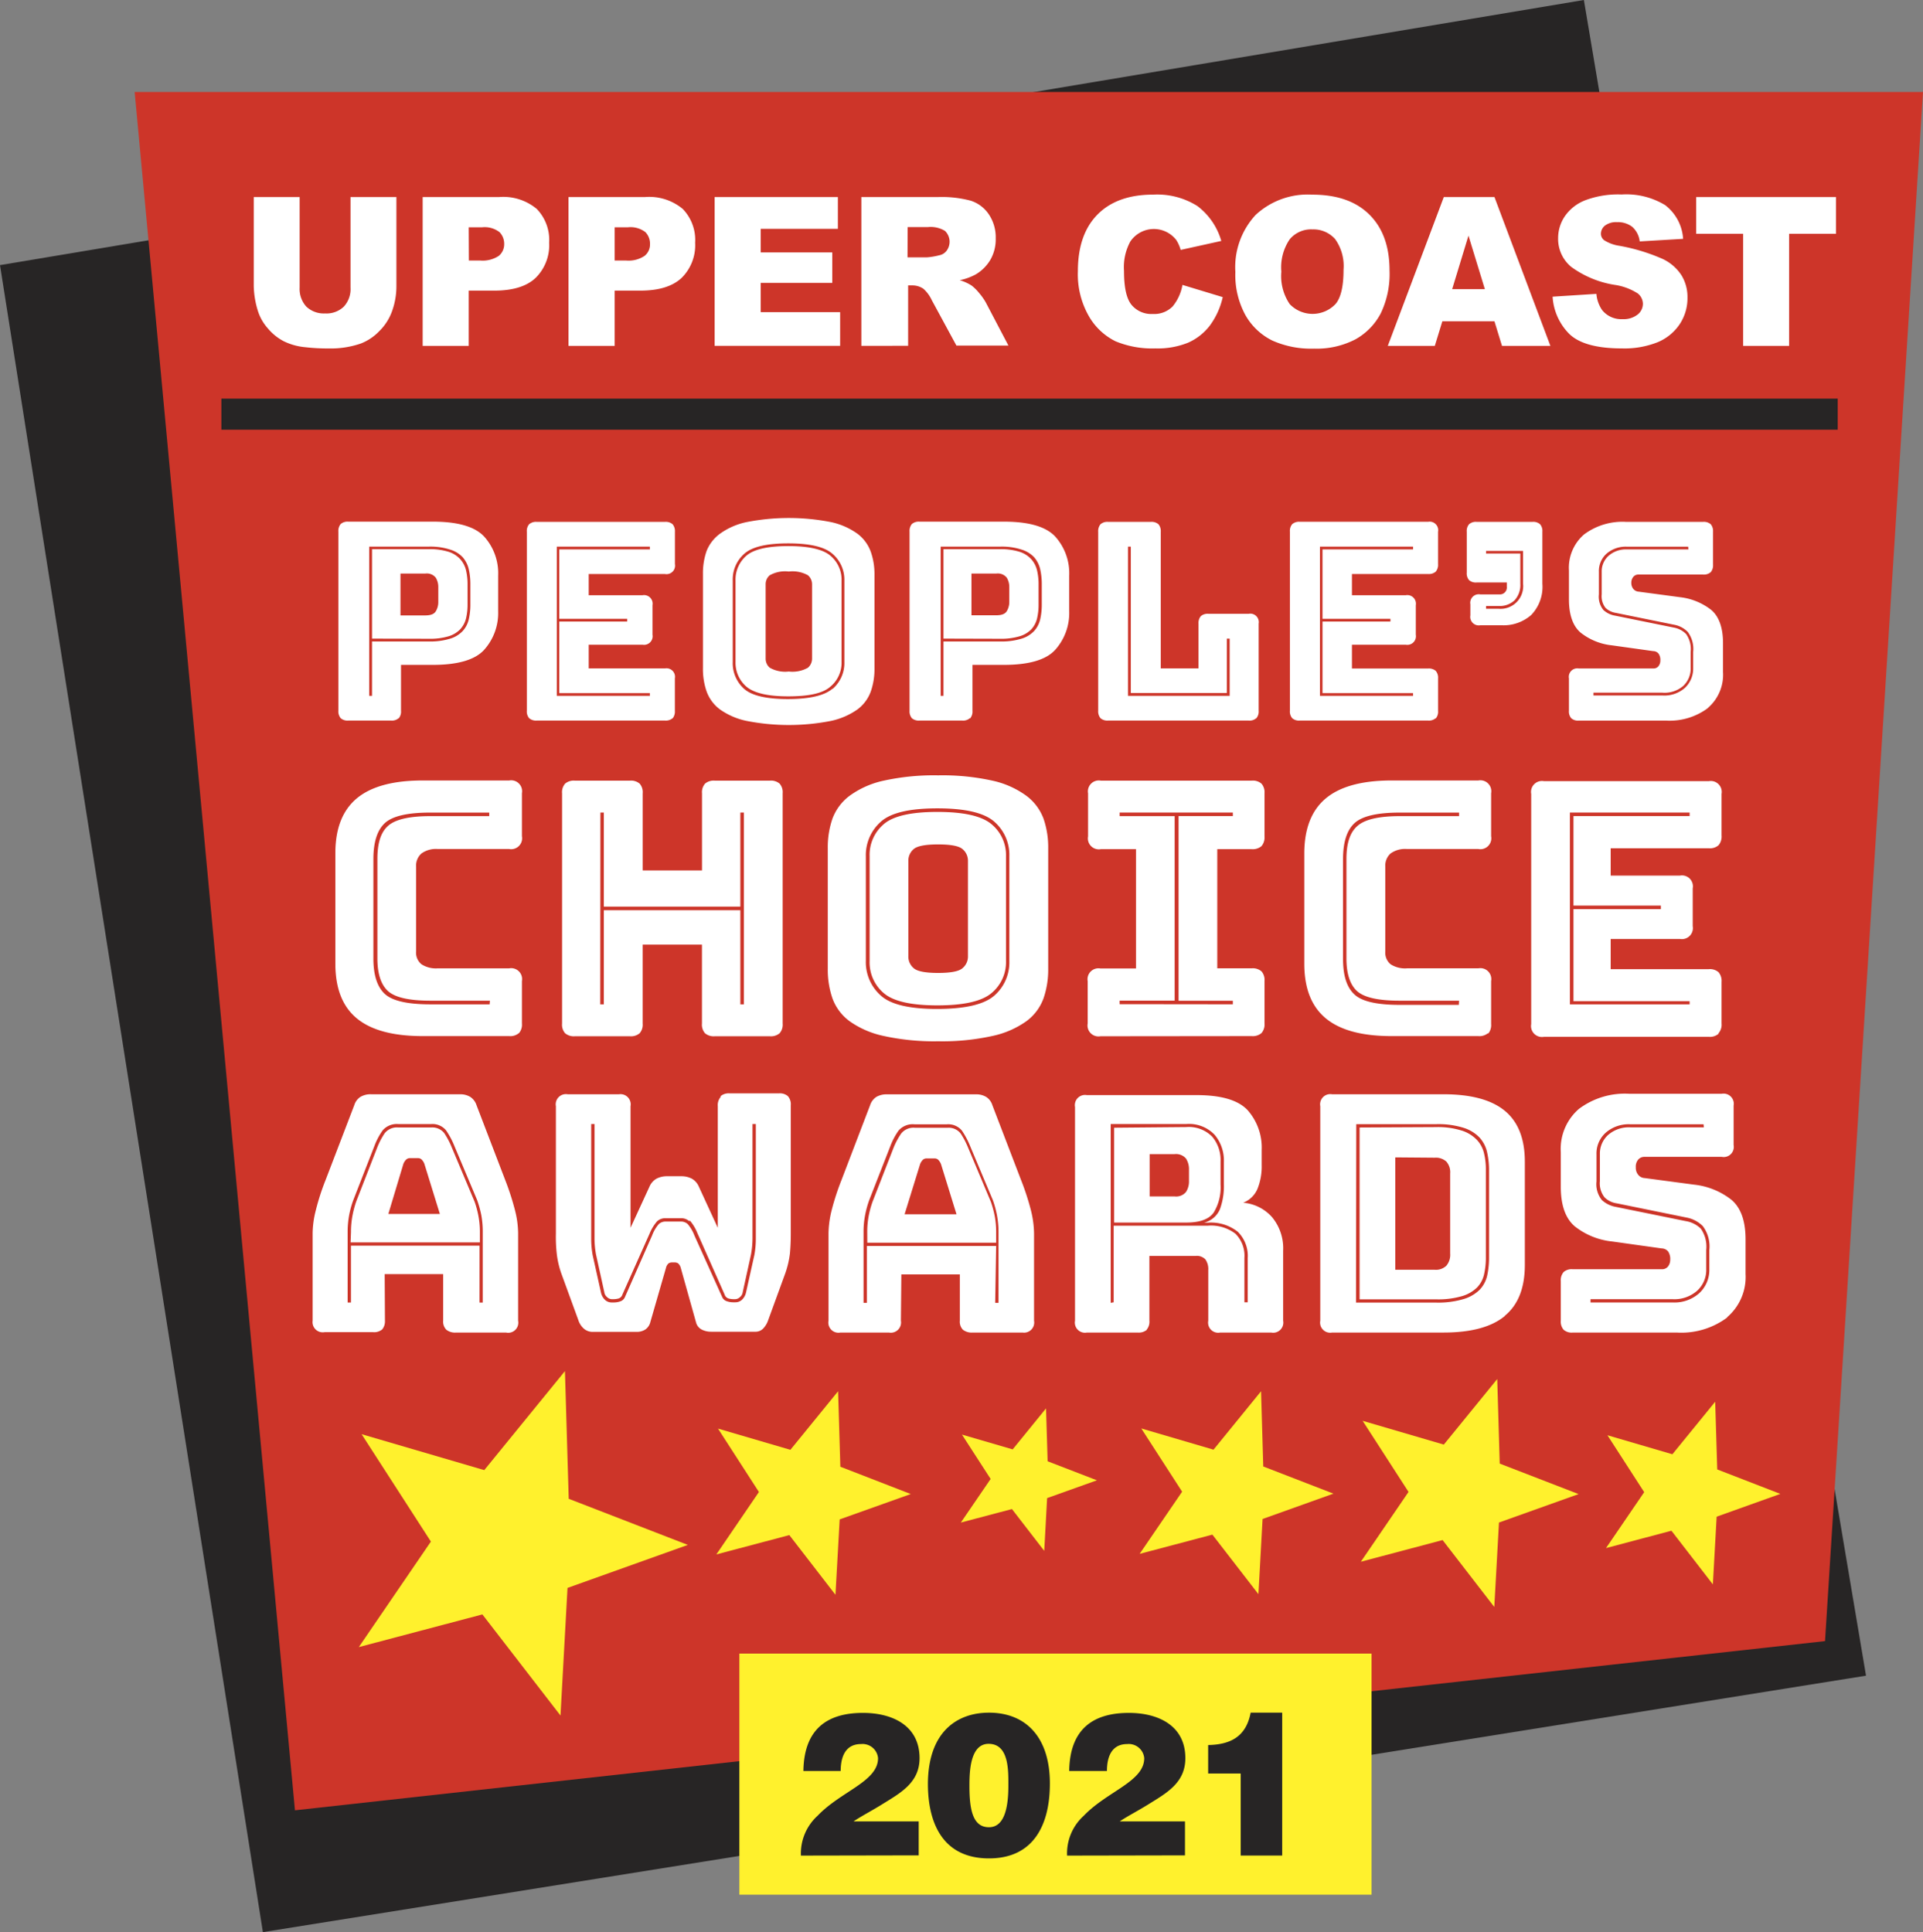
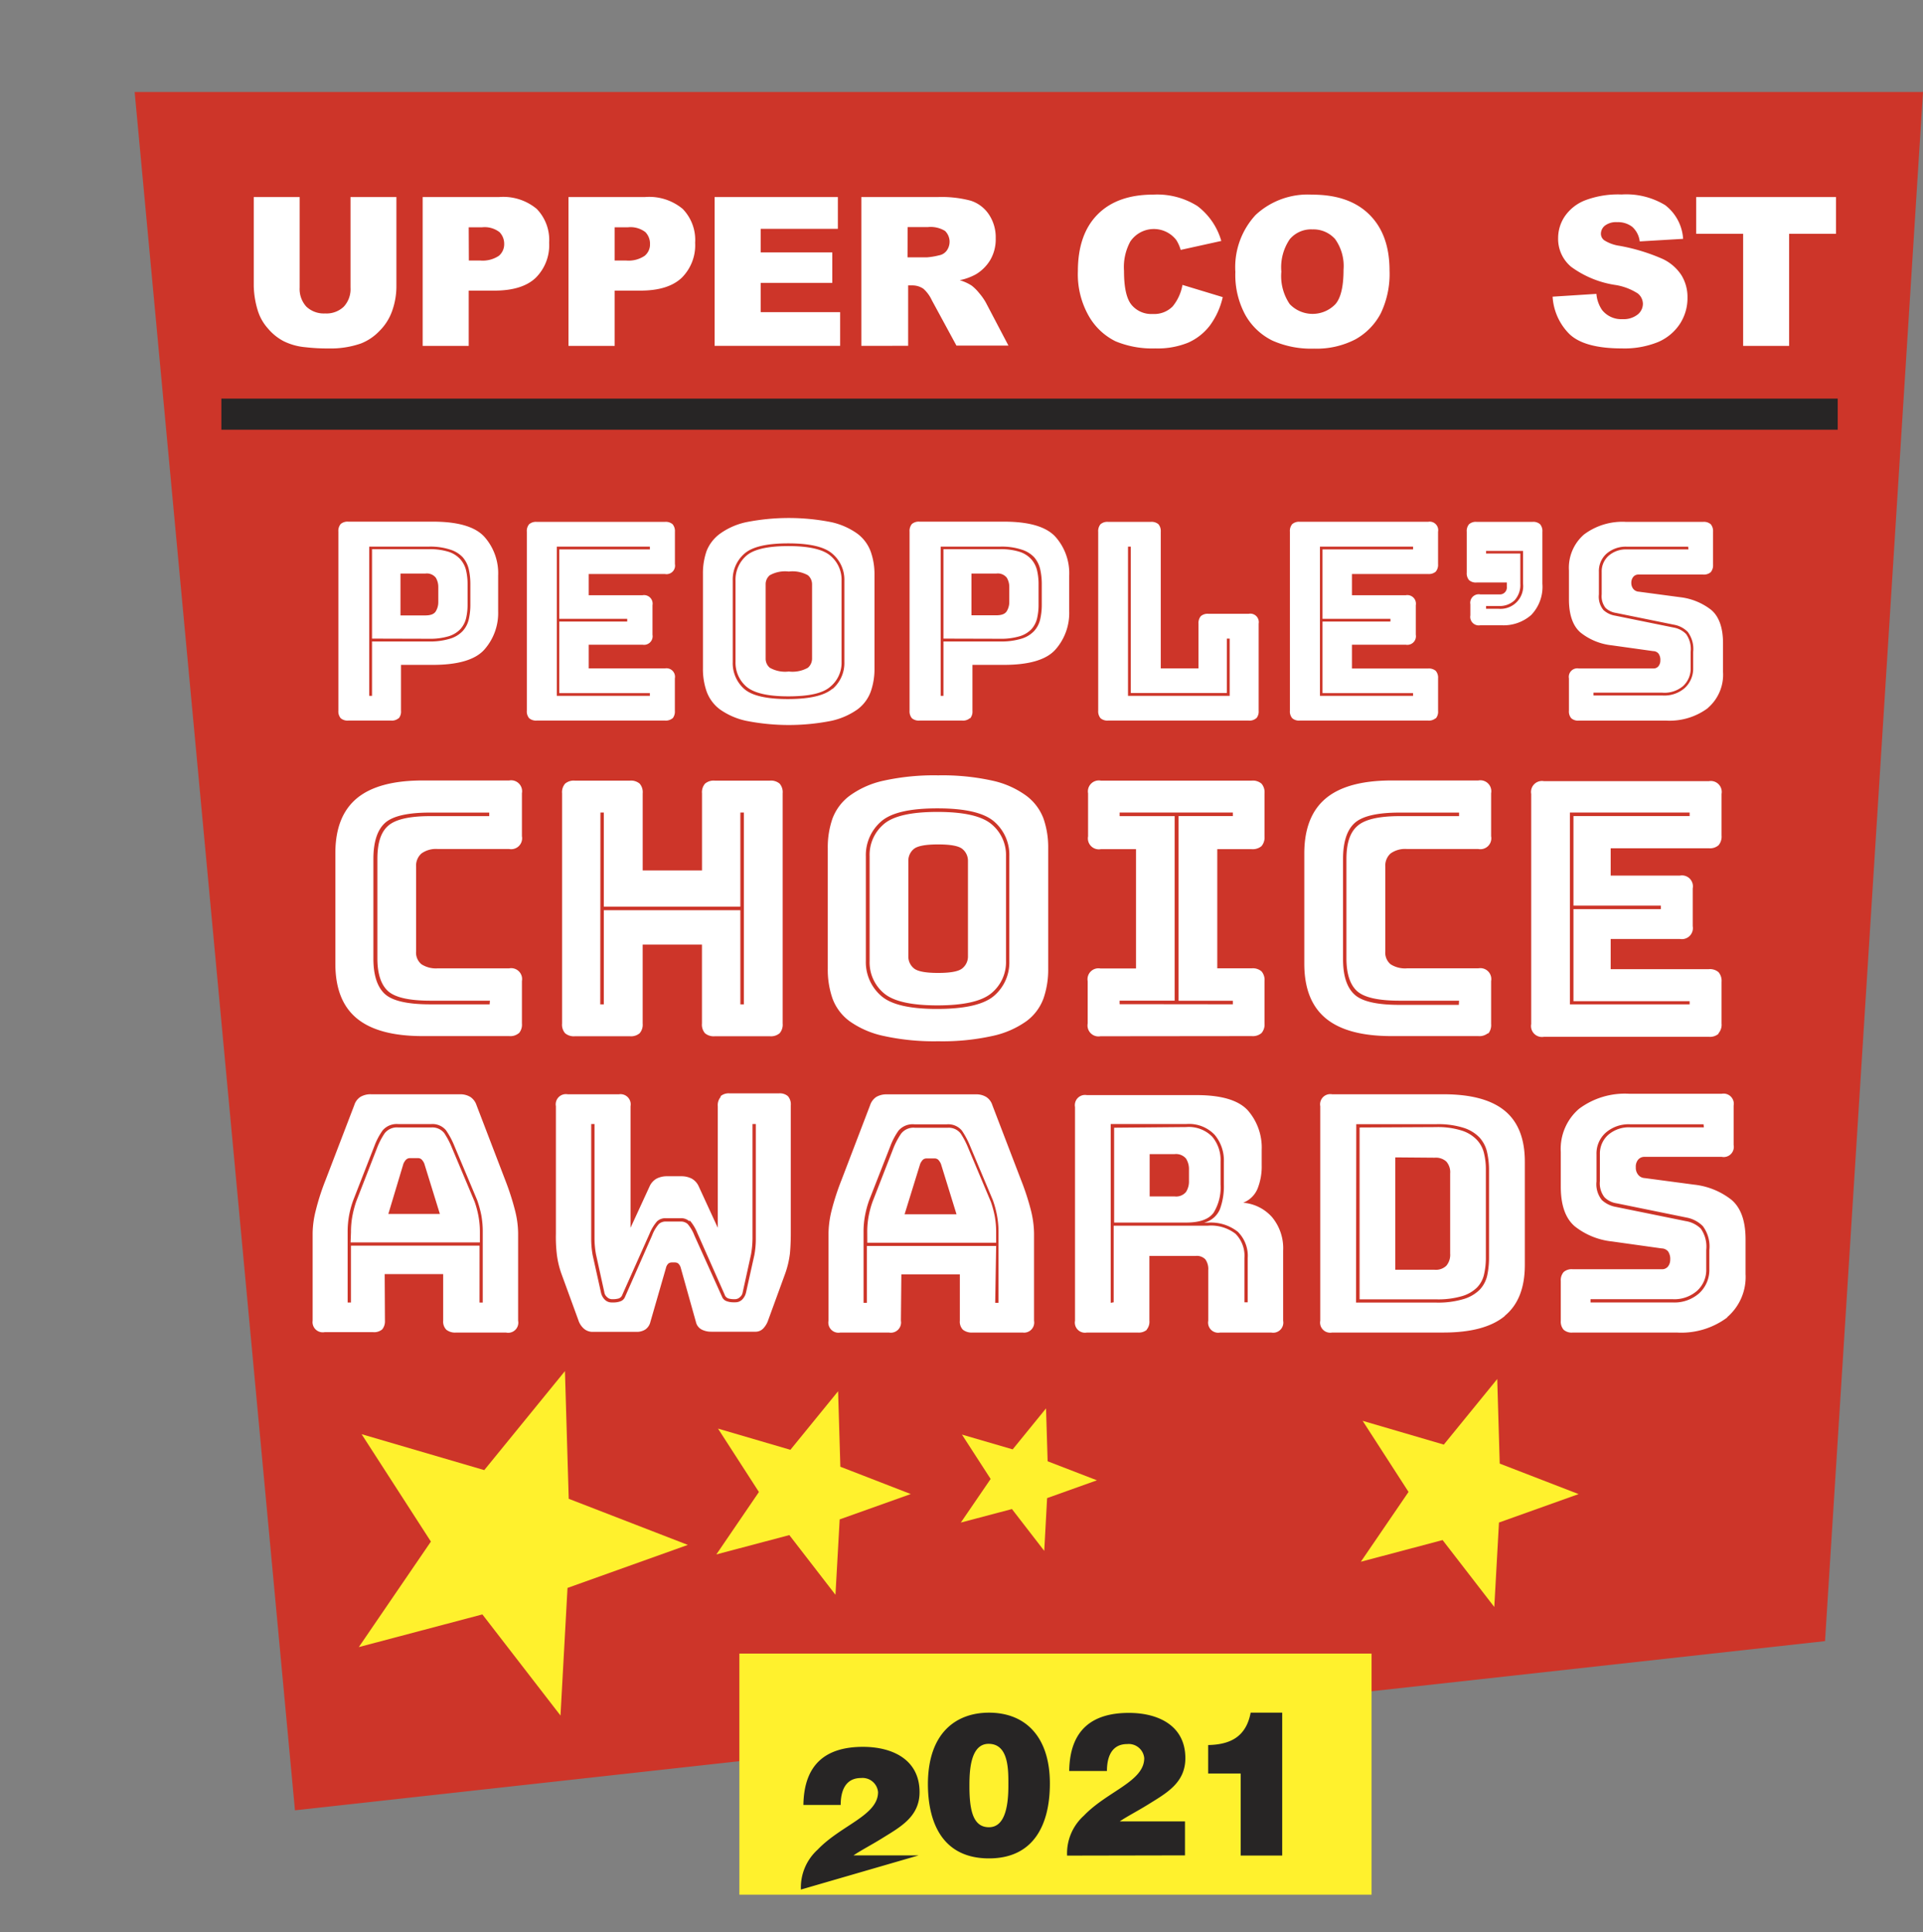
<svg xmlns="http://www.w3.org/2000/svg" width="364.913" height="366.689" viewBox="0 0 364.913 366.689">
  <rect x="0" y="0" width="364.913" height="366.689" fill="#808080" stroke="none" />
  <defs>
    <clipPath id="clip-path">
      <rect id="Rectangle_3" data-name="Rectangle 3" width="364.913" height="366.689" fill="none" />
    </clipPath>
  </defs>
  <g id="Logo-Upper-Coast-Peoples-Choice-Awards" style="isolation: isolate">
    <g id="Layer_2" data-name="Layer 2">
      <g id="Layer_1" data-name="Layer 1">
-         <path id="Path_1" data-name="Path 1" d="M300.562,0,0,50.316,49.886,366.689,354.1,318.021Z" fill="#272525" />
        <path id="Path_2" data-name="Path 2" d="M17.84,12.19,48.261,338.3l290.349-32.111,18.591-294Z" transform="translate(7.712 5.269)" fill="#cd3529" />
        <g id="Group_1" data-name="Group 1" clip-path="url(#clip-path)">
          <line id="Line_1" data-name="Line 1" x2="306.72" transform="translate(42.008 78.603)" fill="none" stroke="#272525" stroke-width="5.9" />
          <path id="Path_3" data-name="Path 3" d="M305.436,151.329H291.471a5.972,5.972,0,0,0-4.2,1.432A4.755,4.755,0,0,0,285.7,156.4v5.142a4.3,4.3,0,0,0,.888,3.079,4.139,4.139,0,0,0,2.32,1.132l13.22,2.693a5.886,5.886,0,0,1,3.108,1.633,6.416,6.416,0,0,1,1.232,4.512v3.638a6,6,0,0,1-1.891,4.555,7.061,7.061,0,0,1-5.07,1.776H283.923v-.616h15.626a6.517,6.517,0,0,0,4.6-1.6,5.328,5.328,0,0,0,1.733-4.111v-3.638a5.958,5.958,0,0,0-1.031-4.039,5.271,5.271,0,0,0-2.865-1.432l-13.234-2.693a5.3,5.3,0,0,1-2.664-1.289,4.8,4.8,0,0,1-1.031-3.552v-5.142a5.271,5.271,0,0,1,1.747-4.1,6.6,6.6,0,0,1,4.641-1.6h13.922Zm4.426,36.022a10.026,10.026,0,0,0,3.48-8.178v-6.588q0-5.256-2.693-7.519a13.893,13.893,0,0,0-7.09-2.865l-9.353-1.246a1.661,1.661,0,0,1-1.246-.63,2.12,2.12,0,0,1-.444-1.432,2.048,2.048,0,0,1,.444-1.432,1.533,1.533,0,0,1,1.246-.53H308.83a1.919,1.919,0,0,0,2.249-2.249v-7.462a1.934,1.934,0,0,0-2.249-2.263h-17.56a14.523,14.523,0,0,0-9.539,2.865,10.026,10.026,0,0,0-3.452,8.193v6.574c0,3.509.888,6.03,2.664,7.534a13.678,13.678,0,0,0,7.061,2.864l9.41,1.318a1.661,1.661,0,0,1,1.217.559,2.493,2.493,0,0,1,.415,1.576,2.077,2.077,0,0,1-.415,1.289,1.432,1.432,0,0,1-1.217.53H280.543a2.306,2.306,0,0,0-1.719.53,2.349,2.349,0,0,0-.544,1.719v7.519a2.349,2.349,0,0,0,.544,1.719,2.306,2.306,0,0,0,1.719.53h19.823a14.523,14.523,0,0,0,9.5-2.865m-55.529-30.321a2.979,2.979,0,0,1,2.22.73,3.065,3.065,0,0,1,.73,2.277v15.182a3.223,3.223,0,0,1-.73,2.32,2.864,2.864,0,0,1-2.22.759H246.87V157.029ZM240.1,151.357V183.97h14.552a16.085,16.085,0,0,0,4.855-.6,6.8,6.8,0,0,0,2.865-1.633,5.156,5.156,0,0,0,1.346-2.506,13.922,13.922,0,0,0,.344-3.165V159.378a12.889,12.889,0,0,0-.372-3.208,5.514,5.514,0,0,0-1.432-2.564,6.8,6.8,0,0,0-2.865-1.69,14.924,14.924,0,0,0-4.8-.63Zm-.63-.63h15.182a16.056,16.056,0,0,1,5.17.687,7.161,7.161,0,0,1,3.036,1.848,6.116,6.116,0,0,1,1.432,2.764,15.3,15.3,0,0,1,.372,3.423v16.614a15.757,15.757,0,0,1-.344,3.38,5.729,5.729,0,0,1-1.432,2.707,7.319,7.319,0,0,1-3.079,1.776,16.83,16.83,0,0,1-5.2.659H239.423Zm28.187,36.365q3.8-3.122,3.8-9.654V157.845q0-6.517-3.8-9.654t-11.63-3.137h-21.14a1.934,1.934,0,0,0-2.249,2.263v40.705a1.919,1.919,0,0,0,2.249,2.249h21.14q7.849,0,11.63-3.137m-67.975,2.607a2.349,2.349,0,0,0,.53-1.719V175.734h8.78a2.234,2.234,0,0,1,1.848.659,3.165,3.165,0,0,1,.544,2.034v9.6a1.919,1.919,0,0,0,2.249,2.249h9.725a1.919,1.919,0,0,0,2.234-2.249V174.732a9.238,9.238,0,0,0-2.091-6.345,8.221,8.221,0,0,0-5.486-2.75,4.87,4.87,0,0,0,2.721-2.664,11.357,11.357,0,0,0,.788-4.483v-2.865a10.728,10.728,0,0,0-2.664-7.548q-2.664-2.864-9.7-2.865H188.348a1.934,1.934,0,0,0-2.249,2.263v40.548a1.919,1.919,0,0,0,2.249,2.249h9.668a2.349,2.349,0,0,0,1.719-.53m-6.861-5.113V150.7H207.2a6.7,6.7,0,0,1,5.385,2.034,7.548,7.548,0,0,1,1.762,5.113v4.3a12.675,12.675,0,0,1-.759,4.741,4.4,4.4,0,0,1-3.008,2.535h.687a8.192,8.192,0,0,1,5.729,1.733,6.431,6.431,0,0,1,1.876,4.984v8.393h-.63v-8.393a5.9,5.9,0,0,0-1.69-4.612,7.62,7.62,0,0,0-5.271-1.533H193.433v14.538Zm12.1-28.216a2.478,2.478,0,0,1,2.191.845,3.752,3.752,0,0,1,.559,2.105V161.5a3.7,3.7,0,0,1-.559,2.091,2.435,2.435,0,0,1-2.191.845h-4.712v-8.021ZM193.519,151.4v18H207.2c2.592,0,4.3-.63,5.2-1.876a9.152,9.152,0,0,0,1.318-5.328v-4.4a6.86,6.86,0,0,0-1.59-4.7,6.216,6.216,0,0,0-4.927-1.819Zm-40.376,27.843h11.1v8.78a2.191,2.191,0,0,0,.587,1.719,2.707,2.707,0,0,0,1.848.53h9.482a1.919,1.919,0,0,0,2.163-2.249V171.395a19.035,19.035,0,0,0-.587-4.3,47.264,47.264,0,0,0-1.862-5.729l-5.457-14.237a2.864,2.864,0,0,0-1.16-1.561,3.6,3.6,0,0,0-1.962-.5H150.422a3.81,3.81,0,0,0-2.048.5,3.008,3.008,0,0,0-1.16,1.561l-5.443,14.237a47.261,47.261,0,0,0-1.862,5.729,19.035,19.035,0,0,0-.587,4.3v16.629a1.919,1.919,0,0,0,2.249,2.249h9.224a1.94,1.94,0,0,0,2.263-2.249Zm17.989-5.4H146.6v10.785h-.63V171.28a16.3,16.3,0,0,1,.286-3.237,19.014,19.014,0,0,1,.773-2.865l4.025-10.284a12.891,12.891,0,0,1,1.561-2.95,3.523,3.523,0,0,1,3.008-1.189h6.144a3.351,3.351,0,0,1,2.865,1.189,16.172,16.172,0,0,1,1.59,3.008l4.3,10.226a19.005,19.005,0,0,1,.773,2.865,17.446,17.446,0,0,1,.286,3.237v13.349h-.63Zm-13.893-16.371a1.046,1.046,0,0,1,.659-.243h1.575a1.017,1.017,0,0,1,.659.243,2.592,2.592,0,0,1,.53.816l2.95,9.539h-9.854l2.95-9.539a2.592,2.592,0,0,1,.53-.816m-10.556,15.755h24.449v-1.934a16.511,16.511,0,0,0-.272-3.137,19.893,19.893,0,0,0-.73-2.693l-4.3-10.226A15.5,15.5,0,0,0,164.4,152.5a2.864,2.864,0,0,0-2.506-1.089H155.75a2.979,2.979,0,0,0-2.635,1.089,13.979,13.979,0,0,0-1.432,2.664l-4.01,10.3a17.992,17.992,0,0,0-.73,2.693,16.514,16.514,0,0,0-.272,3.137ZM118.84,145.585a2.363,2.363,0,0,0-.53,1.733v23.074l-3.638-7.906a3.137,3.137,0,0,0-1.318-1.432,4.3,4.3,0,0,0-2.005-.444h-2.635a4.3,4.3,0,0,0-2.005.444,3.137,3.137,0,0,0-1.318,1.432l-3.638,7.906V147.318a1.934,1.934,0,0,0-2.206-2.263H89.837a1.934,1.934,0,0,0-2.249,2.263v24.205a28.012,28.012,0,0,0,.158,3.724,16.959,16.959,0,0,0,.96,4.053l3.137,8.594a3.624,3.624,0,0,0,1.046,1.633,2.507,2.507,0,0,0,1.719.616h8.278a3.008,3.008,0,0,0,1.69-.458,2.421,2.421,0,0,0,.945-1.432l2.95-10.226a1.661,1.661,0,0,1,.458-.845,1.1,1.1,0,0,1,.659-.215h.573a1.075,1.075,0,0,1,.659.215,1.776,1.776,0,0,1,.473.845l2.865,10.226a2.148,2.148,0,0,0,1.06,1.432,3.867,3.867,0,0,0,1.819.43h8.35a2.019,2.019,0,0,0,1.59-.659,4.3,4.3,0,0,0,.917-1.59l3.137-8.594a17.7,17.7,0,0,0,.974-4.039c.1-1.146.158-2.392.158-3.738V147.146a2.363,2.363,0,0,0-.544-1.733,2.334,2.334,0,0,0-1.719-.53h-9.324a2.363,2.363,0,0,0-1.733.53m-5.858,23.575a8.436,8.436,0,0,1,1.432,2.363l5.185,11.7a1.132,1.132,0,0,0,.745.759,3.736,3.736,0,0,0,.945.129h.315a1.346,1.346,0,0,0,.931-.415,1.432,1.432,0,0,0,.5-.9l1.575-7.161a18.292,18.292,0,0,0,.286-3.065q0-1.891,0-3.266V150.7h.63v21.756a17.188,17.188,0,0,1-.272,3.079l-1.576,7.09a2.779,2.779,0,0,1-.788,1.432,1.819,1.819,0,0,1-1.275.473h-.444a3.666,3.666,0,0,1-1.189-.215,1.432,1.432,0,0,1-.874-.845l-5.242-11.63a7.262,7.262,0,0,0-1.289-2.177,1.948,1.948,0,0,0-1.289-.458h-2.865a1.948,1.948,0,0,0-1.289.458,6.961,6.961,0,0,0-1.289,2.177L100.708,183.5a1.432,1.432,0,0,1-.874.845,3.665,3.665,0,0,1-1.189.215H98.2a1.819,1.819,0,0,1-1.275-.473,2.693,2.693,0,0,1-.788-1.432l-1.576-7.09a17.189,17.189,0,0,1-.272-3.079V150.7h.63v21.7a16.885,16.885,0,0,0,.286,3.065l1.576,7.161a1.432,1.432,0,0,0,.5.9,1.346,1.346,0,0,0,.931.415h.315a3.838,3.838,0,0,0,.945-.129,1.132,1.132,0,0,0,.745-.759l5.142-11.53a8.436,8.436,0,0,1,1.432-2.363,2.306,2.306,0,0,1,1.633-.587h2.865a2.306,2.306,0,0,1,1.633.587M55.1,179.186H66.2v8.837a2.191,2.191,0,0,0,.6,1.719,2.664,2.664,0,0,0,1.848.53h9.467a1.919,1.919,0,0,0,2.306-2.249V171.395a18.262,18.262,0,0,0-.587-4.3,49.528,49.528,0,0,0-1.848-5.729l-5.457-14.237a3.008,3.008,0,0,0-1.16-1.561,3.681,3.681,0,0,0-1.9-.516H52.526a3.753,3.753,0,0,0-2.034.5,2.865,2.865,0,0,0-1.16,1.561l-5.457,14.237a44.5,44.5,0,0,0-1.848,5.729,18.347,18.347,0,0,0-.6,4.3v16.643a1.934,1.934,0,0,0,2.263,2.177H52.9a2.363,2.363,0,0,0,1.733-.53,2.421,2.421,0,0,0,.516-1.647Zm18-5.4H48.7v10.785h-.63V171.223a17.187,17.187,0,0,1,1.074-6.087l4.01-10.284a12.89,12.89,0,0,1,1.561-2.951,3.523,3.523,0,0,1,3.008-1.189h6.159a3.323,3.323,0,0,1,2.865,1.189,15.355,15.355,0,0,1,1.6,3.008l4.3,10.226A20.923,20.923,0,0,1,73.437,168a17.5,17.5,0,0,1,.272,3.237v13.349h-.616ZM59.215,157.416a.988.988,0,0,1,.659-.244h1.561a.988.988,0,0,1,.659.244,2.363,2.363,0,0,1,.53.816l2.95,9.539H55.792l2.865-9.539a2.592,2.592,0,0,1,.544-.816M48.63,173.171H73.165v-1.934a16.458,16.458,0,0,0-.286-3.137,17.988,17.988,0,0,0-.73-2.693l-4.3-10.226a15.525,15.525,0,0,0-1.432-2.736,2.864,2.864,0,0,0-2.506-1.089H57.725a2.95,2.95,0,0,0-2.621,1.089,13.978,13.978,0,0,0-1.389,2.635l-4.01,10.3a19.906,19.906,0,0,0-.716,2.693,16.456,16.456,0,0,0-.286,3.137Z" transform="translate(17.899 62.624)" fill="#fff" />
          <path id="Path_4" data-name="Path 4" d="M301.422,146.2H278.706V109.8h22.716v.673H279.379v16.987h16.586v.673H279.379V145.6h22.043Zm5.486,5.486a2.478,2.478,0,0,0,.573-1.848v-7.892a2.535,2.535,0,0,0-.573-1.848,2.478,2.478,0,0,0-1.848-.573H286.44v-5.729h13.148a2.091,2.091,0,0,0,2.421-2.435V124.2a2.077,2.077,0,0,0-2.421-2.435H286.44v-5.185h18.62a2.478,2.478,0,0,0,1.848-.573,2.549,2.549,0,0,0,.573-1.862v-7.877a2.077,2.077,0,0,0-2.421-2.421H273.793a2.077,2.077,0,0,0-2.435,2.421v43.67a2.077,2.077,0,0,0,2.435,2.421H305.06a2.478,2.478,0,0,0,1.848-.573M257.623,146.3H246.365q-6.531,0-8.594-2.02c-1.432-1.346-2.12-3.581-2.12-6.674V118.627c0-3.18.716-5.457,2.163-6.8s4.3-2.019,8.594-2.019h11.258v.673H246.408q-5.93,0-8.021,1.862c-1.432,1.232-2.091,3.323-2.091,6.288V137.49c0,2.865.673,4.984,2.02,6.2s4.053,1.819,8.092,1.819h11.258Zm5.557,5.486a2.549,2.549,0,0,0,.573-1.848v-8.15a2.077,2.077,0,0,0-2.435-2.421H247.783a5.085,5.085,0,0,1-3.108-.773,2.865,2.865,0,0,1-1-2.464V120.088a3.094,3.094,0,0,1,1-2.521,4.712,4.712,0,0,1,3.108-.845h13.535a2.077,2.077,0,0,0,2.435-2.435v-8.15a2.077,2.077,0,0,0-2.435-2.421H244.876q-8.422,0-12.489,3.394T228.3,117.524v20.954c0,4.684,1.361,8.135,4.082,10.384s6.875,3.366,12.489,3.366h16.442a2.549,2.549,0,0,0,1.862-.573m-69.923-5.486V145.5H203.7V110.477H193.257V109.8h21.484v.673h-10.3v35.048h10.3v.673Zm25.079,6.058a2.535,2.535,0,0,0,1.848-.573,2.477,2.477,0,0,0,.573-1.848v-8.021a2.478,2.478,0,0,0-.573-1.848,2.535,2.535,0,0,0-1.848-.573h-6.545V116.75h6.545a2.593,2.593,0,0,0,1.848-.573,2.55,2.55,0,0,0,.573-1.862v-8.15a2.478,2.478,0,0,0-.573-1.848,2.535,2.535,0,0,0-1.848-.573H189.691a2.077,2.077,0,0,0-2.421,2.421v8.15a2.077,2.077,0,0,0,2.421,2.435h6.674v22.644h-6.746a2.077,2.077,0,0,0-2.421,2.421v8.021a2.077,2.077,0,0,0,2.421,2.421Zm-65.168-33.286a2.865,2.865,0,0,1,1-2.191c.673-.6,2.22-.9,4.655-.9s3.967.3,4.641.9a2.864,2.864,0,0,1,1.017,2.191v18.132a2.865,2.865,0,0,1-1.017,2.249c-.673.616-2.22.917-4.641.917s-3.982-.3-4.655-.917a2.864,2.864,0,0,1-1-2.249Zm-4.655,25.136q2.693,2.32,10.169,2.32c5,0,8.407-.773,10.255-2.32a7.62,7.62,0,0,0,2.764-6.1V118.1a7.605,7.605,0,0,0-2.764-6.1c-1.848-1.547-5.256-2.32-10.255-2.32s-8.379.773-10.169,2.32a7.634,7.634,0,0,0-2.693,6.1v19.88a7.648,7.648,0,0,0,2.693,6.1m20.954.473q-2.865,2.507-10.785,2.521t-10.713-2.521a8.45,8.45,0,0,1-2.865-6.574V118.1a8.451,8.451,0,0,1,2.865-6.574c1.891-1.69,5.457-2.521,10.713-2.521s8.851.831,10.785,2.521a8.336,8.336,0,0,1,2.865,6.574v19.88a8.336,8.336,0,0,1-2.865,6.574m10.241-28a16.571,16.571,0,0,0-.9-5.629,9.625,9.625,0,0,0-3.237-4.3,17.058,17.058,0,0,0-6.4-2.865,43.985,43.985,0,0,0-10.341-1.017,44.544,44.544,0,0,0-10.384,1.017,17.1,17.1,0,0,0-6.431,2.865,9.625,9.625,0,0,0-3.237,4.3,16.571,16.571,0,0,0-.9,5.629v22.916a16.687,16.687,0,0,0,.9,5.629,9.353,9.353,0,0,0,3.237,4.3,17.331,17.331,0,0,0,6.431,2.793,44.545,44.545,0,0,0,10.384,1.017,43.986,43.986,0,0,0,10.341-1.017,17.287,17.287,0,0,0,6.4-2.793,9.352,9.352,0,0,0,3.237-4.3,16.687,16.687,0,0,0,.9-5.629Zm-77.529,35.134a2.478,2.478,0,0,0,.573-1.848V134.869H114v14.967a2.478,2.478,0,0,0,.573,1.848,2.535,2.535,0,0,0,1.848.573h10.47a2.535,2.535,0,0,0,1.848-.573,2.478,2.478,0,0,0,.573-1.848v-43.67a2.478,2.478,0,0,0-.573-1.848,2.535,2.535,0,0,0-1.848-.573H116.43a2.535,2.535,0,0,0-1.848.573,2.478,2.478,0,0,0-.573,1.848v14.623H102.752V106.166a2.478,2.478,0,0,0-.573-1.848,2.535,2.535,0,0,0-1.848-.573H89.876a2.535,2.535,0,0,0-1.848.573,2.478,2.478,0,0,0-.573,1.848v43.67a2.478,2.478,0,0,0,.573,1.848,2.535,2.535,0,0,0,1.848.573h10.456a2.535,2.535,0,0,0,1.848-.573M94.731,109.8h.645v17.86h25.91V109.8h.673V146.2h-.673v-17.86H95.376V146.2H94.7ZM73.706,146.2H62.434c-4.368,0-7.247-.673-8.665-2.019s-2.12-3.581-2.12-6.674V118.627c0-3.18.716-5.457,2.148-6.8s4.3-2.019,8.594-2.019H73.634v.673h-11.2c-3.967,0-6.631.616-8.021,1.862s-2.005,3.323-2.005,6.288V137.49c0,2.865.673,4.984,2.02,6.2s4.039,1.819,8.092,1.819H73.763Zm5.557,5.486a2.478,2.478,0,0,0,.573-1.848v-8.049a2.077,2.077,0,0,0-2.421-2.421H63.866a5.07,5.07,0,0,1-3.094-.773,2.864,2.864,0,0,1-1.017-2.464V120.088a3.094,3.094,0,0,1,1.017-2.521,4.7,4.7,0,0,1,3.094-.845H77.415a2.077,2.077,0,0,0,2.421-2.435v-8.15a2.077,2.077,0,0,0-2.421-2.421H61q-8.422,0-12.5,3.394c-2.721,2.277-4.068,5.729-4.068,10.413v20.954c0,4.684,1.346,8.135,4.068,10.384s6.889,3.366,12.5,3.366H77.415a2.478,2.478,0,0,0,1.848-.573" transform="translate(19.206 44.408)" fill="#fff" />
          <path id="Path_5" data-name="Path 5" d="M301.022,74.6h-11.63a4.97,4.97,0,0,0-3.509,1.2,3.953,3.953,0,0,0-1.318,3.036v4.3a3.58,3.58,0,0,0,.73,2.564,3.623,3.623,0,0,0,1.948.945L298.3,88.893a4.841,4.841,0,0,1,2.592,1.361,5.385,5.385,0,0,1,1.031,3.781v3.051a5.013,5.013,0,0,1-1.575,3.8,5.887,5.887,0,0,1-4.3,1.432H283v-.53h13.048a5.457,5.457,0,0,0,3.967-1.26,4.5,4.5,0,0,0,1.432-3.437V94.049a4.97,4.97,0,0,0-.859-3.38,4.3,4.3,0,0,0-2.335-1.232l-11.129-2.263a4.3,4.3,0,0,1-2.234-1.074,3.982,3.982,0,0,1-.859-2.95v-4.3a4.426,4.426,0,0,1,1.432-3.423,5.557,5.557,0,0,1,3.882-1.346h11.63Zm3.7,30.078a8.307,8.307,0,0,0,2.865-6.832V92.373c0-2.865-.745-5.042-2.249-6.3a11.759,11.759,0,0,0-5.915-2.406l-7.82-1.046a1.432,1.432,0,0,1-1.046-.53,1.8,1.8,0,0,1-.372-1.146,1.733,1.733,0,0,1,.372-1.132,1.26,1.26,0,0,1,1.046-.444h12.217a1.991,1.991,0,0,0,1.432-.444,2.034,2.034,0,0,0,.444-1.432V71.247a2.033,2.033,0,0,0-.444-1.432,1.991,1.991,0,0,0-1.432-.444H289.177a12.146,12.146,0,0,0-7.963,2.392,8.364,8.364,0,0,0-2.864,6.832v5.5c0,2.865.73,5.042,2.22,6.3a11.458,11.458,0,0,0,5.9,2.406l7.863,1.1a1.332,1.332,0,0,1,1.017.473,2.034,2.034,0,0,1,.344,1.3,1.718,1.718,0,0,1-.344,1.074,1.189,1.189,0,0,1-1.017.444H280.225a1.618,1.618,0,0,0-1.876,1.891v6.13a1.962,1.962,0,0,0,.444,1.432,1.933,1.933,0,0,0,1.432.444H296.8a12.146,12.146,0,0,0,7.935-2.392M269.641,81.1a4.3,4.3,0,0,1-4.612,4.769h-2.406v-.53h2.406a4.1,4.1,0,0,0,2.993-1.074,4.3,4.3,0,0,0,1.1-3.165V75.372h-6.5v-.487h7.018Zm1.547,5.944a7.706,7.706,0,0,0,2.12-5.944V71.247a1.962,1.962,0,0,0-.444-1.432,1.934,1.934,0,0,0-1.432-.444h-10.6a1.933,1.933,0,0,0-1.432.444,1.962,1.962,0,0,0-.444,1.432V79a1.962,1.962,0,0,0,.444,1.432,1.934,1.934,0,0,0,1.432.444h5.729v.788a1.32,1.32,0,0,1-1.418,1.475h-3.609a1.618,1.618,0,0,0-1.891,1.876v2.105a1.618,1.618,0,0,0,1.891,1.876h4.039a7.935,7.935,0,0,0,5.629-1.962m-22.429,15.354H231.1V74.069h17.674v.53H231.585V87.775h12.89v.516h-12.89v13.578h17.187Zm4.3,4.3a1.962,1.962,0,0,0,.444-1.432V99.076a1.991,1.991,0,0,0-.444-1.432,2.034,2.034,0,0,0-1.432-.444H237.171V92.688H247.4a1.633,1.633,0,0,0,1.891-1.891V85.183a1.633,1.633,0,0,0-1.891-1.891H237.171V79.268h14.466a2.034,2.034,0,0,0,1.432-.444,1.991,1.991,0,0,0,.444-1.432V71.247a1.618,1.618,0,0,0-1.891-1.891H227.274a1.934,1.934,0,0,0-1.432.444,1.962,1.962,0,0,0-.444,1.432v33.973a1.962,1.962,0,0,0,.444,1.432,1.934,1.934,0,0,0,1.432.444h24.349a1.962,1.962,0,0,0,1.432-.444m-58.379-32.57h.53v27.786h18.233V91.528h.53v10.857H194.676Zm24.349,32.584a1.962,1.962,0,0,0,.444-1.432V88.692a1.609,1.609,0,0,0-1.876-1.876h-7.663a1.991,1.991,0,0,0-1.432.444,2.02,2.02,0,0,0-.444,1.432v8.493h-7.161V71.247a2.034,2.034,0,0,0-.444-1.432,1.991,1.991,0,0,0-1.432-.444h-8.121a1.991,1.991,0,0,0-1.432.444,2.034,2.034,0,0,0-.444,1.432v33.959a2.034,2.034,0,0,0,.444,1.432,1.991,1.991,0,0,0,1.432.444h26.683a1.933,1.933,0,0,0,1.432-.444M169.683,79.182a2.163,2.163,0,0,1,1.991.788,3.408,3.408,0,0,1,.473,1.79v2.779a3.365,3.365,0,0,1-.473,1.776c-.315.53-.974.788-1.991.788H164.97v-7.92Zm.687,12.375a12.246,12.246,0,0,0,3.738-.473,5.17,5.17,0,0,0,2.234-1.332,4.769,4.769,0,0,0,1.074-2.048,11.228,11.228,0,0,0,.286-2.592V81.2a11.574,11.574,0,0,0-.286-2.621,4.941,4.941,0,0,0-1.074-2.091,5.1,5.1,0,0,0-2.234-1.432,11.73,11.73,0,0,0-3.738-.5H159.657V91.528Zm-10.713.516v10.312h-.53V74.069h11.329a12.06,12.06,0,0,1,4.01.559,5.514,5.514,0,0,1,2.378,1.432A5.271,5.271,0,0,1,178,78.308a12.735,12.735,0,0,1,.315,2.865v3.881A12.289,12.289,0,0,1,178,87.919a4.912,4.912,0,0,1-1.16,2.191,5.457,5.457,0,0,1-2.378,1.432,12.89,12.89,0,0,1-4.01.53Zm5.056,14.595a1.962,1.962,0,0,0,.444-1.432V96.512h5.958q7.161,0,9.754-2.865a10.455,10.455,0,0,0,2.65-7.3v-6.76a10.412,10.412,0,0,0-2.621-7.391q-2.621-2.865-9.754-2.865H155.1a1.991,1.991,0,0,0-1.432.444,2.034,2.034,0,0,0-.444,1.432v34a2.034,2.034,0,0,0,.444,1.432,1.991,1.991,0,0,0,1.432.444h8.121a1.962,1.962,0,0,0,1.432-.444M125.913,81.2a2.206,2.206,0,0,1,.788-1.7,5.944,5.944,0,0,1,3.609-.7,6.03,6.03,0,0,1,3.624.7,2.249,2.249,0,0,1,.788,1.7V95.309a2.292,2.292,0,0,1-.788,1.747,6,6,0,0,1-3.624.716,5.93,5.93,0,0,1-3.609-.716,2.249,2.249,0,0,1-.788-1.747Zm-3.624,19.465c1.432,1.2,4.039,1.819,7.92,1.819s6.531-.559,7.963-1.819a5.887,5.887,0,0,0,2.148-4.741v-15.4a5.929,5.929,0,0,0-2.148-4.755q-2.148-1.8-7.963-1.8t-7.92,1.8a6.016,6.016,0,0,0-2.091,4.755V95.982a5.973,5.973,0,0,0,2.091,4.683m16.3.372q-2.263,1.948-8.379,1.962t-8.336-1.9a6.517,6.517,0,0,1-2.206-5.113V80.528a6.488,6.488,0,0,1,2.206-5.113q2.191-1.962,8.336-1.962t8.379,1.977a6.445,6.445,0,0,1,2.263,5.113v15.44a6.474,6.474,0,0,1-2.263,5.113m7.978-21.785a12.761,12.761,0,0,0-.716-4.3,7.448,7.448,0,0,0-2.506-3.38,13.435,13.435,0,0,0-4.984-2.206,41.536,41.536,0,0,0-16.113,0,13.263,13.263,0,0,0-5.013,2.206,7.477,7.477,0,0,0-2.521,3.251,12.762,12.762,0,0,0-.7,4.3v18a12.89,12.89,0,0,0,.7,4.383,7.4,7.4,0,0,0,2.521,3.394,13.492,13.492,0,0,0,5.013,2.177,41.536,41.536,0,0,0,16.113,0,13.664,13.664,0,0,0,4.984-2.177,7.376,7.376,0,0,0,2.506-3.352,12.89,12.89,0,0,0,.716-4.383Zm-42.624,23.074H86.282V74.069h17.66v.53H86.754V87.775h12.89v.516H86.754v13.578h17.187Zm4.3,4.3a2.034,2.034,0,0,0,.444-1.432V99.076a1.618,1.618,0,0,0-1.891-1.891H92.34v-4.5h10.226a1.625,1.625,0,0,0,1.876-1.891V85.183a1.625,1.625,0,0,0-1.876-1.891H92.34V79.268h14.466a1.618,1.618,0,0,0,1.891-1.891v-6.13a2.034,2.034,0,0,0-.444-1.432,1.991,1.991,0,0,0-1.432-.444H82.472a1.991,1.991,0,0,0-1.432.444,1.962,1.962,0,0,0-.444,1.432v33.959a1.962,1.962,0,0,0,.444,1.432,1.991,1.991,0,0,0,1.432.444H106.82a1.991,1.991,0,0,0,1.432-.444M61.332,79.182a2.163,2.163,0,0,1,1.991.788,3.409,3.409,0,0,1,.473,1.79v2.779a3.366,3.366,0,0,1-.473,1.8c-.315.53-.974.788-1.991.788H56.619V79.182Zm.687,12.375a12.246,12.246,0,0,0,3.738-.473,5.17,5.17,0,0,0,2.234-1.361,4.769,4.769,0,0,0,1.074-2.048,11.229,11.229,0,0,0,.286-2.592V81.2a11.572,11.572,0,0,0-.286-2.621,4.941,4.941,0,0,0-1.074-2.091,5.1,5.1,0,0,0-2.234-1.432,11.73,11.73,0,0,0-3.738-.5H51.22V91.528Zm-10.8.516v10.312h-.53V74.069H62.019a12.06,12.06,0,0,1,4.01.559,5.514,5.514,0,0,1,2.378,1.432,5.271,5.271,0,0,1,1.16,2.249,12.732,12.732,0,0,1,.315,2.865v3.881a12.288,12.288,0,0,1-.315,2.865,4.913,4.913,0,0,1-1.16,2.191,5.457,5.457,0,0,1-2.378,1.432,12.89,12.89,0,0,1-4.01.53Zm5.056,14.595a1.962,1.962,0,0,0,.444-1.432V96.512h6.03q7.161,0,9.754-2.865a10.456,10.456,0,0,0,2.65-7.3v-6.76a10.413,10.413,0,0,0-2.621-7.391q-2.621-2.865-9.754-2.865H46.708a1.991,1.991,0,0,0-1.432.444,2.034,2.034,0,0,0-.444,1.432v34a2.034,2.034,0,0,0,.444,1.432,1.991,1.991,0,0,0,1.432.444h8.121a1.962,1.962,0,0,0,1.432-.444" transform="translate(19.377 29.671)" fill="#fff" />
          <rect id="Rectangle_2" data-name="Rectangle 2" width="119.967" height="45.761" transform="translate(140.305 313.824)" fill="#fff12d" />
-           <path id="Path_6" data-name="Path 6" d="M197.448,226.94h-5.987c-.874,4.626-3.91,6.059-8.064,6.144v5.4h6.173v15.569h7.877ZM179,254.024v-6.445H166.611c1.432-.974,3.452-2.005,5.385-3.208,3.48-2.163,7.075-4.1,7.075-8.794,0-6.216-5.185-8.594-10.713-8.594-6.932,0-11.215,3.18-11.329,11.028h7.161c0-2.578.831-5.113,3.853-5.113a2.951,2.951,0,0,1,3.223,2.678c0,4.44-7,6.259-11.458,10.914a9.625,9.625,0,0,0-3.18,7.577Zm-48.783-13.592c0,7.648,2.95,14.165,11.587,14.165s11.558-6.6,11.558-14.208c0-8.866-4.626-13.449-11.558-13.449-6.1,0-11.544,3.681-11.587,13.492m11.587,8.25c-2.993,0-3.71-3.137-3.71-7.806,0-2.535.072-8.021,3.638-8.021,3.9,0,3.753,5.142,3.753,7.949,0,4.469-.874,7.877-3.681,7.877m-13.334,5.342v-6.445H116.1c1.432-.974,3.437-2.005,5.371-3.208,3.48-2.163,7.161-4.1,7.161-8.794,0-6.216-5.2-8.594-10.728-8.594-6.932,0-11.2,3.18-11.315,11.028h7.075c0-2.578.831-5.113,3.867-5.113a2.95,2.95,0,0,1,3.223,2.678c0,4.44-7.018,6.259-11.458,10.914a9.682,9.682,0,0,0-3.18,7.577Z" transform="translate(45.866 98.099)" fill="#272525" />
+           <path id="Path_6" data-name="Path 6" d="M197.448,226.94h-5.987c-.874,4.626-3.91,6.059-8.064,6.144v5.4h6.173v15.569h7.877ZM179,254.024v-6.445H166.611c1.432-.974,3.452-2.005,5.385-3.208,3.48-2.163,7.075-4.1,7.075-8.794,0-6.216-5.185-8.594-10.713-8.594-6.932,0-11.215,3.18-11.329,11.028h7.161c0-2.578.831-5.113,3.853-5.113a2.951,2.951,0,0,1,3.223,2.678c0,4.44-7,6.259-11.458,10.914a9.625,9.625,0,0,0-3.18,7.577Zm-48.783-13.592c0,7.648,2.95,14.165,11.587,14.165s11.558-6.6,11.558-14.208c0-8.866-4.626-13.449-11.558-13.449-6.1,0-11.544,3.681-11.587,13.492m11.587,8.25c-2.993,0-3.71-3.137-3.71-7.806,0-2.535.072-8.021,3.638-8.021,3.9,0,3.753,5.142,3.753,7.949,0,4.469-.874,7.877-3.681,7.877m-13.334,5.342H116.1c1.432-.974,3.437-2.005,5.371-3.208,3.48-2.163,7.161-4.1,7.161-8.794,0-6.216-5.2-8.594-10.728-8.594-6.932,0-11.2,3.18-11.315,11.028h7.075c0-2.578.831-5.113,3.867-5.113a2.95,2.95,0,0,1,3.223,2.678c0,4.44-7.018,6.259-11.458,10.914a9.682,9.682,0,0,0-3.18,7.577Z" transform="translate(45.866 98.099)" fill="#272525" />
          <path id="Path_7" data-name="Path 7" d="M86.655,181.68,71.344,200.471,48.07,193.654l13.148,20.381L47.54,234.058l23.446-6.2L85.81,247.049l1.332-24.22,22.83-8.164-22.6-8.751Z" transform="translate(20.55 78.534)" fill="#fff12d" />
          <path id="Path_8" data-name="Path 8" d="M118.012,184.35l-9.052,11.114L95.225,191.44l7.763,12.031L94.91,215.316l13.85-3.667,8.751,11.329.8-14.308,13.492-4.812-13.363-5.185Z" transform="translate(41.027 79.689)" fill="#fff12d" />
          <path id="Path_9" data-name="Path 9" d="M143.47,186.62,137.14,194.4l-9.625-2.807,5.443,8.422L127.3,208.29l9.7-2.564,6.13,7.935.544-10.012,9.453-3.38-9.353-3.609Z" transform="translate(55.028 80.67)" fill="#fff12d" />
-           <path id="Path_10" data-name="Path 10" d="M174.035,184.35l-9.023,11.086-13.707-4.025,7.749,12-8.064,11.8,13.807-3.652,8.737,11.3.788-14.265,13.449-4.812-13.32-5.156Z" transform="translate(65.268 79.689)" fill="#fff12d" />
          <path id="Path_11" data-name="Path 11" d="M206.181,182.73l-10.14,12.446-15.4-4.512,8.708,13.492L180.3,217.405l15.511-4.111,9.811,12.7.888-16.027,15.11-5.4-14.967-5.786Z" transform="translate(77.938 78.988)" fill="#fff12d" />
-           <path id="Path_12" data-name="Path 12" d="M233.5,185.74l-8.121,9.969L213.052,192.1l6.975,10.8-7.247,10.613,12.418-3.294,7.863,10.183.716-12.847,12.088-4.325-11.974-4.641Z" transform="translate(91.978 80.289)" fill="#fff12d" />
          <path id="Path_13" data-name="Path 13" d="M51.982,26.11H60.69V42.939a13.993,13.993,0,0,1-.788,4.726,10.026,10.026,0,0,1-2.449,3.881A9.768,9.768,0,0,1,53.958,53.9a17.5,17.5,0,0,1-6.1.945,36.808,36.808,0,0,1-4.5-.243,11.573,11.573,0,0,1-4.082-1.146,9.883,9.883,0,0,1-2.993-2.435,9.081,9.081,0,0,1-1.862-3.251A17.087,17.087,0,0,1,33.62,43V26.11h8.708V43.3A4.97,4.97,0,0,0,43.6,46.907,4.812,4.812,0,0,0,47.155,48.2a4.741,4.741,0,0,0,3.538-1.275A4.9,4.9,0,0,0,51.982,43.3Z" transform="translate(14.533 11.287)" fill="#fff" />
          <path id="Path_14" data-name="Path 14" d="M56,26.121H70.48a9.911,9.911,0,0,1,7.161,2.249A8.45,8.45,0,0,1,80,34.786a8.708,8.708,0,0,1-2.578,6.689q-2.549,2.406-7.849,2.406H64.737V54.365H56Zm8.765,12.045H66.9a5.529,5.529,0,0,0,3.552-.888,2.865,2.865,0,0,0,1.017-2.234,3.165,3.165,0,0,0-.888-2.263,4.612,4.612,0,0,0-3.337-.917H64.737Z" transform="translate(24.207 11.276)" fill="#fff" />
          <path id="Path_15" data-name="Path 15" d="M75.32,26.12H89.829a9.926,9.926,0,0,1,7.161,2.249,8.45,8.45,0,0,1,2.363,6.417,8.708,8.708,0,0,1-2.578,6.689c-1.719,1.6-4.3,2.406-7.849,2.406H84.085V54.365H75.32Zm8.765,12.045h2.148a5.457,5.457,0,0,0,3.538-.888,2.779,2.779,0,0,0,1.017-2.234,3.151,3.151,0,0,0-.874-2.263,4.626,4.626,0,0,0-3.337-.917H84.085Z" transform="translate(32.558 11.276)" fill="#fff" />
          <path id="Path_16" data-name="Path 16" d="M94.68,26.11h23.389v6.03H103.431v4.483h13.578v5.772H103.431v5.557H118.5v6.4H94.68Z" transform="translate(40.927 11.287)" fill="#fff" />
          <path id="Path_17" data-name="Path 17" d="M114.12,54.358V26.114h14.552a21.384,21.384,0,0,1,6.187.687A6.531,6.531,0,0,1,138.3,29.38a7.777,7.777,0,0,1,1.318,4.569,7.777,7.777,0,0,1-1,4.053,7.906,7.906,0,0,1-2.764,2.779,10.814,10.814,0,0,1-3.065,1.117,8.594,8.594,0,0,1,2.277,1.031,8.711,8.711,0,0,1,1.432,1.432,11.073,11.073,0,0,1,1.232,1.747l4.3,8.193h-9.868L127.5,45.707a6.689,6.689,0,0,0-1.59-2.177,3.681,3.681,0,0,0-2.134-.645H123V54.344Zm8.765-16.8h3.681a13.163,13.163,0,0,0,2.32-.387,2.277,2.277,0,0,0,1.432-.888A2.865,2.865,0,0,0,130,32.545a5.228,5.228,0,0,0-3.251-.73h-3.838Z" transform="translate(49.33 11.282)" fill="#fff" />
          <path id="Path_18" data-name="Path 18" d="M162.694,42.941l7.605,2.306a14.322,14.322,0,0,1-2.435,5.385,10.584,10.584,0,0,1-4.111,3.251,15.411,15.411,0,0,1-6.259,1.1,18.2,18.2,0,0,1-7.519-1.346,11.917,11.917,0,0,1-5.042-4.712,15.984,15.984,0,0,1-2.12-8.594q0-7,3.738-10.771c2.478-2.506,6-3.767,10.542-3.767a14.323,14.323,0,0,1,8.393,2.163,12.676,12.676,0,0,1,4.54,6.631l-7.706,1.7a7.018,7.018,0,0,0-.845-1.891,5.385,5.385,0,0,0-8.723.315,10.2,10.2,0,0,0-1.189,5.557c0,3.137.473,5.285,1.432,6.445a4.855,4.855,0,0,0,4,1.733,4.913,4.913,0,0,0,3.8-1.432,8.808,8.808,0,0,0,1.862-4.082" transform="translate(61.729 11.142)" fill="#fff" />
          <path id="Path_19" data-name="Path 19" d="M163.678,40.421a14.6,14.6,0,0,1,3.853-10.771A14.509,14.509,0,0,1,178.258,25.8c4.712,0,8.321,1.26,10.871,3.8s3.81,6.058,3.81,10.6a17.273,17.273,0,0,1-1.661,8.121,12.017,12.017,0,0,1-4.812,4.941,15.97,15.97,0,0,1-7.863,1.762,18.047,18.047,0,0,1-7.906-1.533,11.931,11.931,0,0,1-5.113-4.841,15.912,15.912,0,0,1-1.9-8.221m8.723,0a9.467,9.467,0,0,0,1.59,6.144,6,6,0,0,0,8.68,0q1.533-1.776,1.533-6.517a8.808,8.808,0,0,0-1.6-5.829,5.5,5.5,0,0,0-4.3-1.833,5.285,5.285,0,0,0-4.3,1.862,9.453,9.453,0,0,0-1.6,6.173" transform="translate(70.742 11.141)" fill="#fff" />
-           <path id="Path_20" data-name="Path 20" d="M204.108,49.685h-9.883l-1.432,4.669H183.87L194.5,26.11h9.611l10.613,28.244H205.54Zm-1.819-6.1-3.108-10.155-3.094,10.155Z" transform="translate(79.481 11.287)" fill="#fff" />
          <path id="Path_21" data-name="Path 21" d="M205.71,45.172l8.307-.53a6.317,6.317,0,0,0,1.089,3.079,4.641,4.641,0,0,0,3.867,1.719,4.3,4.3,0,0,0,2.865-.874,2.621,2.621,0,0,0,1-2.034,2.564,2.564,0,0,0-.96-1.962,11.043,11.043,0,0,0-4.469-1.647,18.963,18.963,0,0,1-8.193-3.423,6.889,6.889,0,0,1-2.464-5.457,7.376,7.376,0,0,1,1.26-4.111,8.336,8.336,0,0,1,3.838-3.036,17.617,17.617,0,0,1,6.946-1.117,14.223,14.223,0,0,1,8.264,2.019,8.751,8.751,0,0,1,3.409,6.4l-8.236.487a4.383,4.383,0,0,0-1.432-2.779,4.44,4.44,0,0,0-2.865-.874,3.466,3.466,0,0,0-2.306.659,1.991,1.991,0,0,0-.759,1.561,1.547,1.547,0,0,0,.63,1.217,7.3,7.3,0,0,0,2.865,1.046,36.066,36.066,0,0,1,8.207,2.492,8.594,8.594,0,0,1,3.595,3.122,7.892,7.892,0,0,1,1.131,4.182,8.952,8.952,0,0,1-1.432,5.013,9.324,9.324,0,0,1-4.2,3.48,17.044,17.044,0,0,1-6.8,1.189q-7.2,0-10.026-2.779a10.928,10.928,0,0,1-3.137-7.047" transform="translate(88.922 11.131)" fill="#fff" />
          <path id="Path_22" data-name="Path 22" d="M224.73,26.11h26.526v6.975h-8.894V54.354h-8.723V33.085H224.73Z" transform="translate(97.144 11.287)" fill="#fff" />
        </g>
      </g>
    </g>
  </g>
</svg>